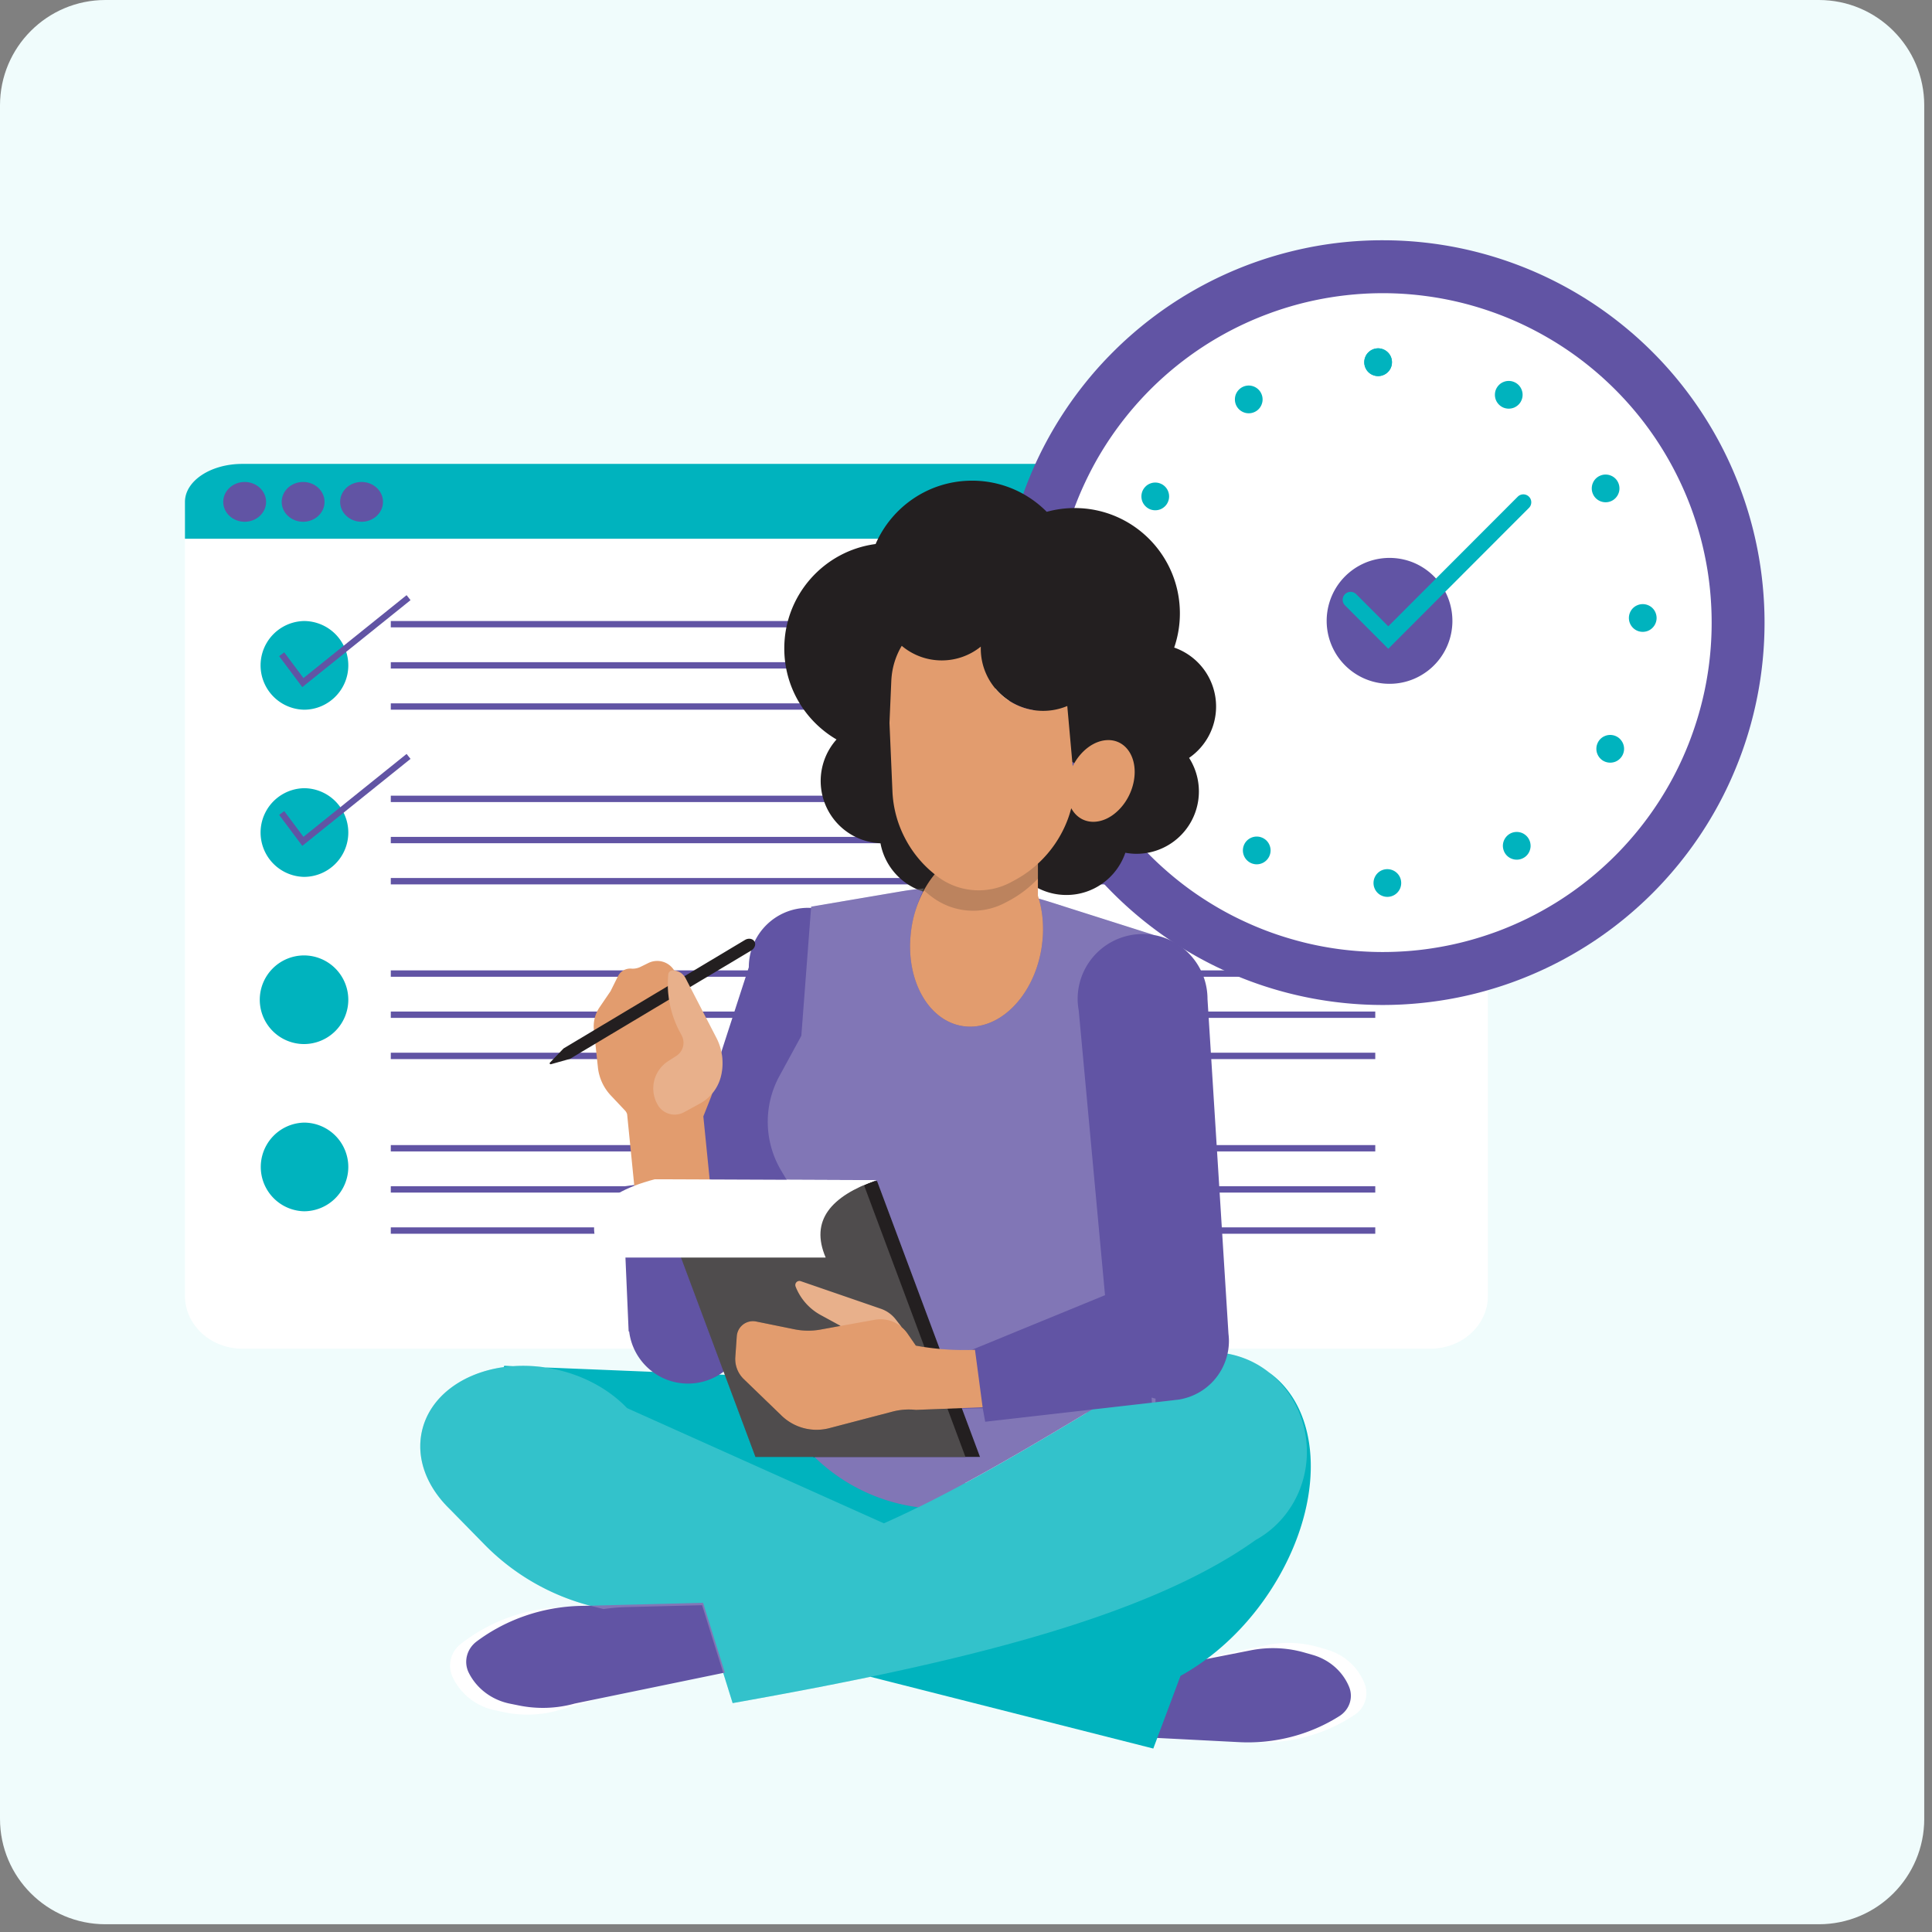
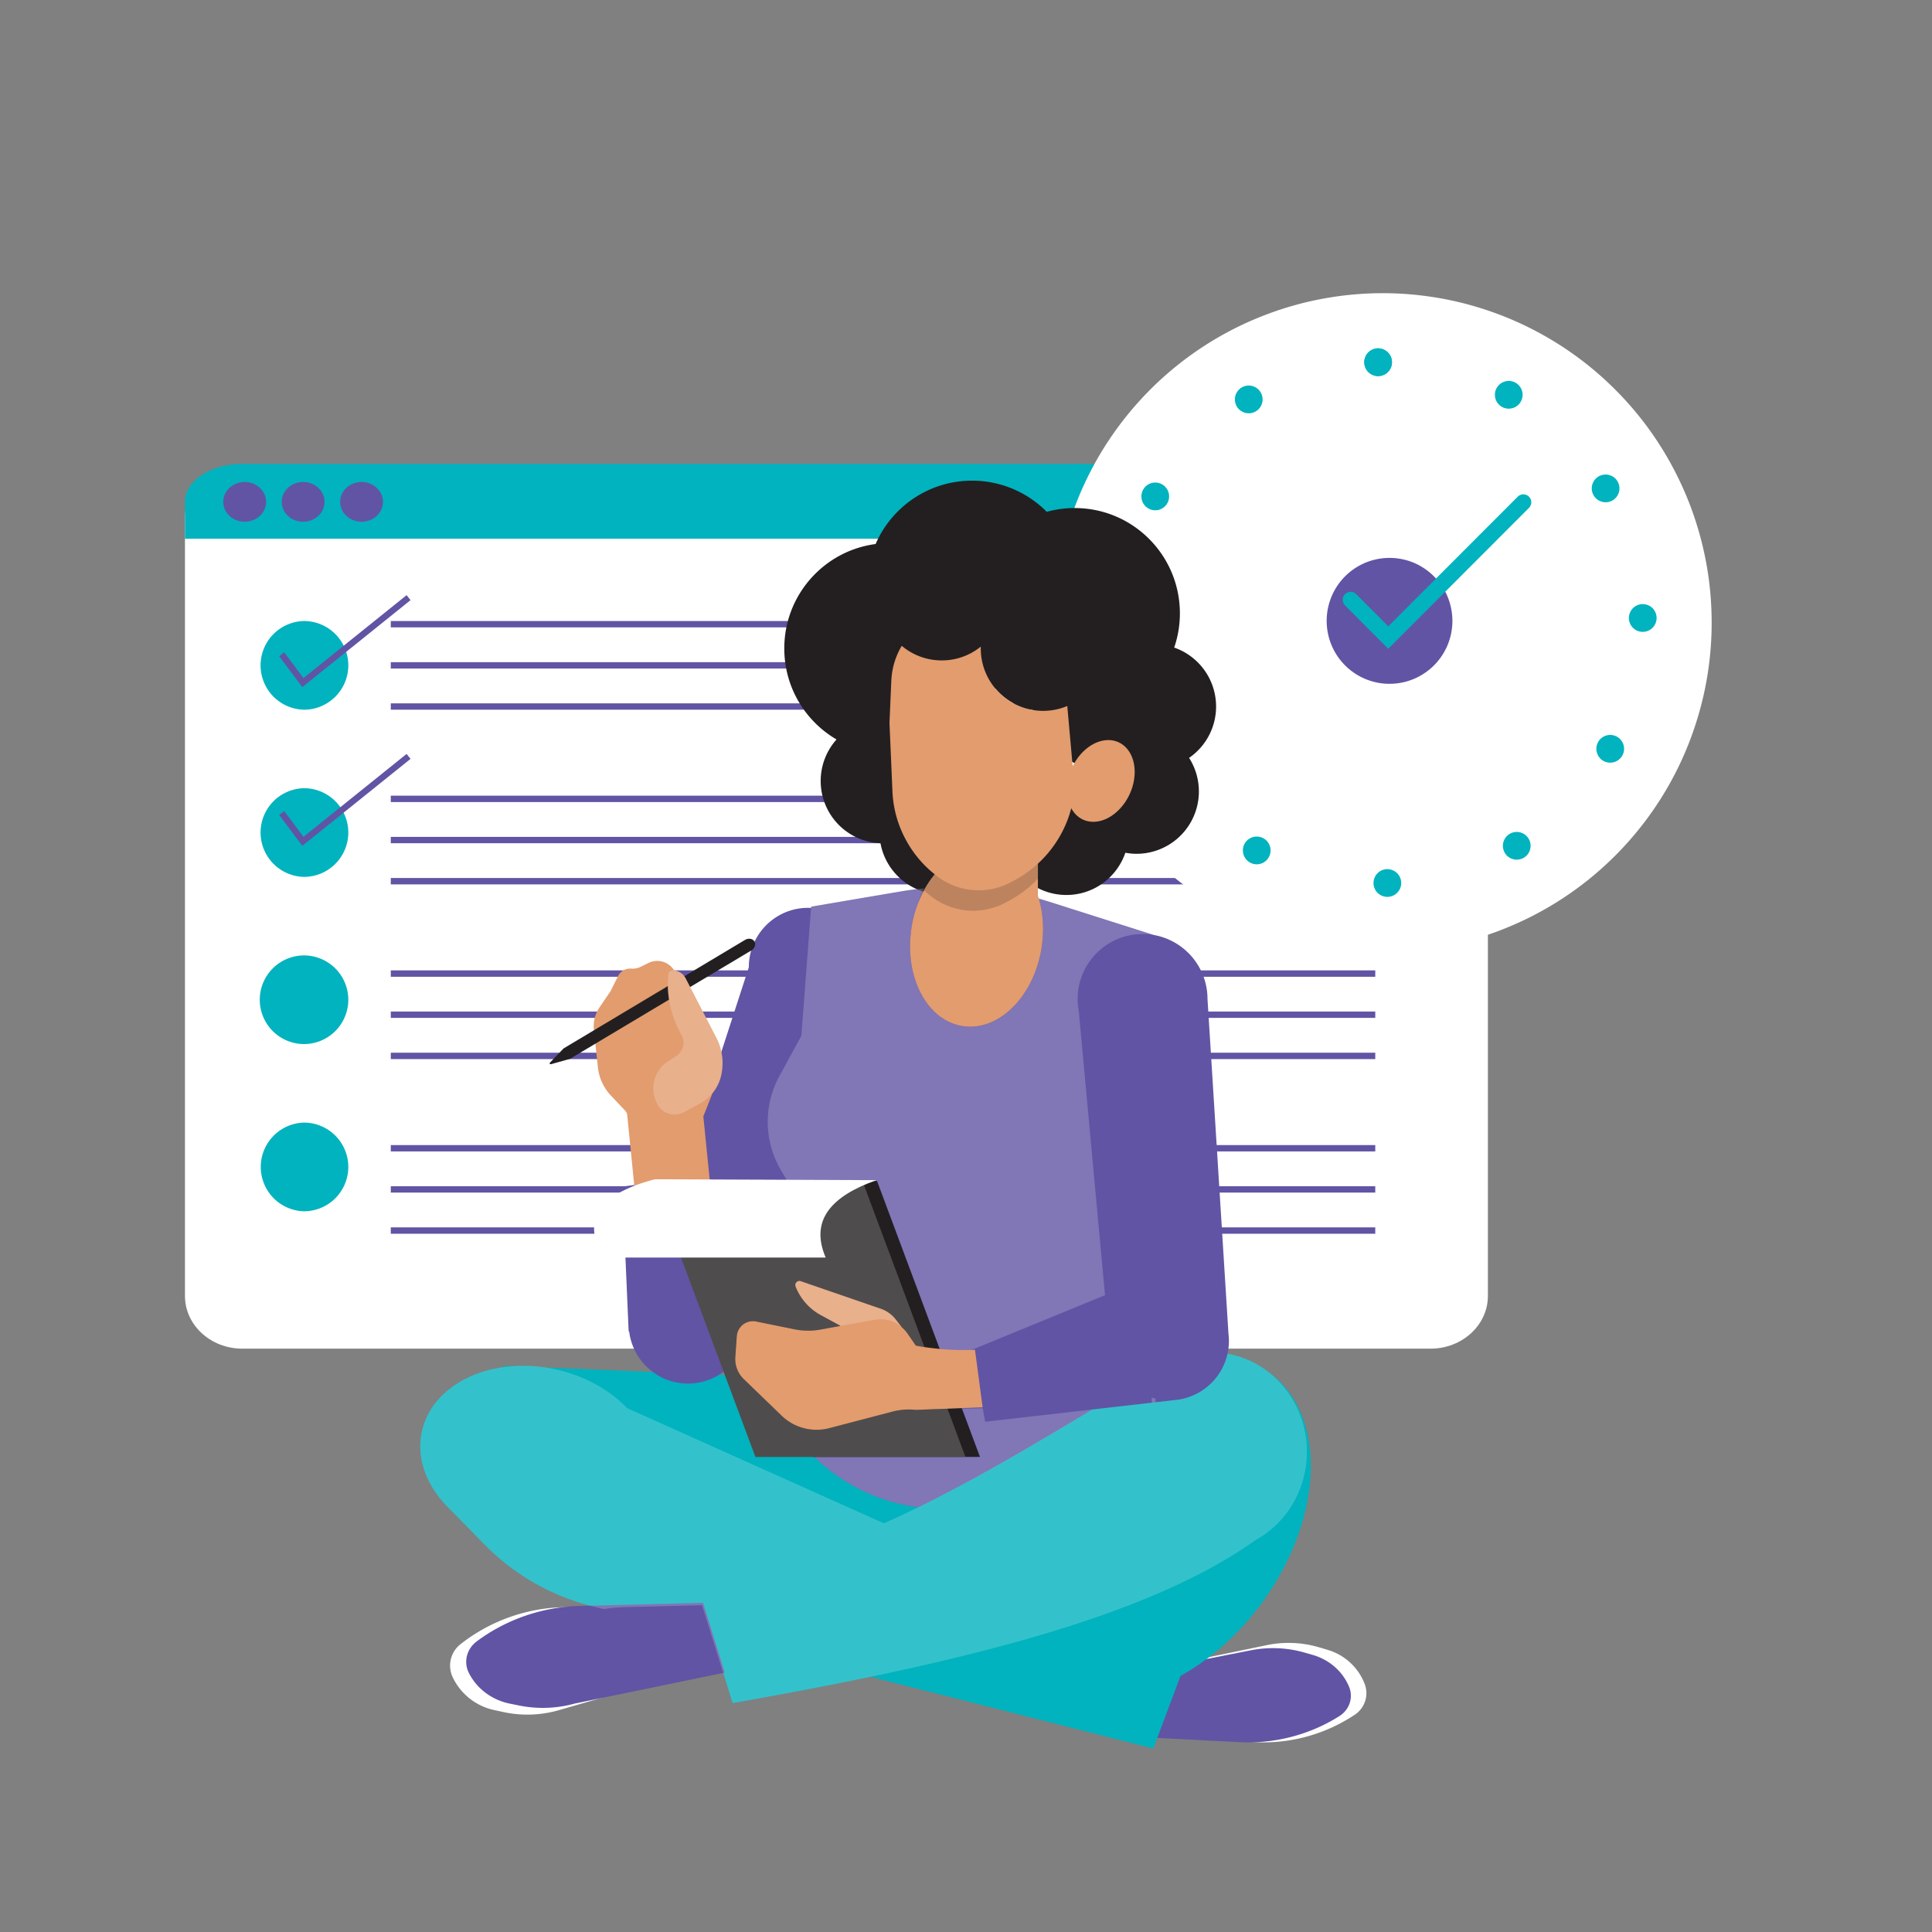
<svg xmlns="http://www.w3.org/2000/svg" width="293" height="293" preserveAspectRatio="xMidYMid meet" version="1.0" viewBox="0 0 219.75 219.75" zoomAndPan="magnify">
  <rect x="0" y="0" width="219.75" height="219.75" fill="#808080" stroke="none" />
  <defs>
    <clipPath id="9cafe13594">
-       <path d="M0 0h218.867v218.867H0Zm0 0" clip-rule="nonzero" />
-     </clipPath>
+       </clipPath>
    <clipPath id="269521add0">
      <path d="M11.988 0h194.89c6.622 0 11.99 5.367 11.99 11.988v194.89c0 6.622-5.368 11.99-11.99 11.99H11.989C5.368 218.867 0 213.5 0 206.877V11.989C0 5.368 5.367 0 11.988 0Zm0 0" clip-rule="nonzero" />
    </clipPath>
    <clipPath id="62d150189b">
      <path d="M129 186h27v12.883h-27Zm0 0" clip-rule="nonzero" />
    </clipPath>
    <clipPath id="8b69fa72f8">
      <path d="M127 187h27v11.883h-27Zm0 0" clip-rule="nonzero" />
    </clipPath>
    <clipPath id="d843902bc2">
      <path d="M47 153h103v45.883H47Zm0 0" clip-rule="nonzero" />
    </clipPath>
    <clipPath id="1c1dbdef27">
-       <path d="M113 27.328h87.758V115H113Zm0 0" clip-rule="nonzero" />
-     </clipPath>
+       </clipPath>
    <clipPath id="91b72ef50c">
      <path d="M.465 53H102v41H.465Zm0 0" clip-rule="nonzero" />
    </clipPath>
    <clipPath id="ea392a74e8">
      <path d="M0 0h103v95H0z" />
    </clipPath>
    <filter id="d2f2e8300c" width="100%" height="100%" x="0%" y="0%">
      <feColorMatrix color-interpolation-filters="sRGB" values="0 0 0 0 1 0 0 0 0 1 0 0 0 0 1 0 0 0 1 0" />
    </filter>
    <mask id="0a0c798718">
      <g filter="url(#d2f2e8300c)">
        <path fill="#000" fill-opacity=".2" d="M-21.975-21.975h263.7v263.7h-263.7z" />
      </g>
    </mask>
  </defs>
  <g clip-path="url(#9cafe13594)">
    <g clip-path="url(#269521add0)">
      <path fill="#f0fcfc" fill-opacity="1" fill-rule="nonzero" d="M0 0h218.867v218.867H0Zm0 0" />
    </g>
  </g>
  <path fill="#fff" fill-opacity="1" fill-rule="nonzero" d="M162.723 52.836H27.55c-3.59 0-6.512 2.691-6.512 5.996v88.57c0 3.309 2.922 5.996 6.512 5.996h135.172c3.593 0 6.515-2.687 6.515-5.996v-88.57c0-3.305-2.922-5.996-6.515-5.996ZM109.012 153.543Zm0 0" />
  <g clip-path="url(#62d150189b)">
    <path fill="#fff" fill-opacity="1" fill-rule="nonzero" d="m130.438 189.953 13.632-2.828a12.212 12.212 0 0 1 5.98.25l.985.293a6.462 6.462 0 0 1 4.184 3.86 2.933 2.933 0 0 1-1.106 3.495 18.687 18.687 0 0 1-11.402 3.13l-13.246-.715Zm0 0" />
  </g>
  <g clip-path="url(#8b69fa72f8)">
    <path fill="#6154a4" fill-opacity="1" fill-rule="nonzero" d="m128.672 190.387 13.633-2.684a13.005 13.005 0 0 1 5.98.238l.988.282c1.915.539 3.457 1.886 4.18 3.652.496 1.215.04 2.59-1.101 3.313-3.364 2.132-7.368 3.175-11.407 2.968l-13.246-.68Zm0 0" />
  </g>
  <g clip-path="url(#d843902bc2)">
    <path fill="#00b3be" fill-opacity="1" fill-rule="nonzero" d="M144.316 156.086a10.535 10.535 0 0 0-6.535-2.277c-1.578 0-3.074.351-4.422.98-3.406 1-6.851 3.082-9.882 5.98-4.817 2.891-9.305 5.547-13.711 7.926l-16.66-11.886-31.094-1.27a16.69 16.69 0 0 0-3.645-.148l-1.015-.043-.051.148c-4.696.649-8.434 3.371-9.309 7.293-.699 3.129.578 6.34 3.137 8.828l3.984 4.063a26.012 26.012 0 0 0 12.168 6.996l13.692 3.472 2.359 7.567c5.344-.95 10.59-1.934 15.668-2.992l32.18 8.16 3.093-8.266c4.38-2.406 8.512-6.457 11.368-11.597 5.14-9.247 4.406-18.868-1.325-22.934Zm0 0" />
  </g>
  <path fill="#fff" fill-opacity="1" fill-rule="nonzero" d="m77.695 190.438-14.117 4.078a12.94 12.94 0 0 1-6.312.218l-1.059-.23a6.802 6.802 0 0 1-4.71-3.719 3.099 3.099 0 0 1 .878-3.77 19.731 19.731 0 0 1 11.746-4.21l13.996-.317Zm0 0" />
  <path fill="#6154a4" fill-opacity="1" fill-rule="nonzero" d="m82.445 190.246-17.058 3.516a13.62 13.62 0 0 1-6.309.234l-1.062-.215c-2.055-.41-3.79-1.707-4.692-3.508-.617-1.234-.246-2.722.895-3.574 3.367-2.515 7.492-3.93 11.758-4.039l13.992-.355Zm0 0" />
  <path fill="#00b3be" fill-opacity="1" fill-rule="nonzero" d="M162.723 52.766H27.55c-3.59 0-6.512 1.937-6.512 4.32v4.191h148.2v-4.191c0-2.383-2.923-4.32-6.516-4.32ZM34.582 70.637a5.044 5.044 0 0 0 0 10.086c2.773 0 5.035-2.266 5.035-5.043a5.046 5.046 0 0 0-5.035-5.043ZM34.582 89.652a5.044 5.044 0 0 0 0 10.086 5.046 5.046 0 0 0 5.035-5.043 5.046 5.046 0 0 0-5.035-5.043ZM34.582 108.672a5.044 5.044 0 0 0-5.035 5.043 5.043 5.043 0 0 0 5.035 5.039 5.045 5.045 0 0 0 5.035-5.04 5.046 5.046 0 0 0-5.035-5.042ZM34.582 127.688a5.044 5.044 0 0 0 0 10.085 5.046 5.046 0 0 0 5.035-5.043 5.046 5.046 0 0 0-5.035-5.042Zm0 0" />
  <path fill="#6154a4" fill-opacity="1" fill-rule="nonzero" d="M27.828 54.82c-1.344 0-2.437 1.016-2.437 2.266 0 1.246 1.093 2.262 2.437 2.262 1.344 0 2.438-1.016 2.438-2.262 0-1.25-1.094-2.266-2.438-2.266ZM34.477 59.348c1.343 0 2.437-1.016 2.437-2.262 0-1.25-1.094-2.266-2.437-2.266-1.344 0-2.438 1.016-2.438 2.266 0 1.246 1.094 2.262 2.438 2.262ZM41.125 59.348c1.344 0 2.438-1.016 2.438-2.262 0-1.25-1.094-2.266-2.438-2.266s-2.438 1.016-2.438 2.266c0 1.246 1.094 2.262 2.438 2.262ZM44.45 70.637h111.976v.722H44.449ZM44.45 75.316h111.976v.723H44.449ZM44.45 80h111.976v.723H44.449ZM44.45 90.504h111.976v.723H44.449ZM44.45 95.188h111.976v.722H44.449ZM44.45 99.867h111.976v.723H44.449ZM44.45 110.375h111.976v.723H44.449ZM44.45 115.055h111.976v.722H44.449ZM44.45 119.738h111.976v.723H44.449ZM44.45 130.246h111.976v.719H44.449ZM44.45 134.926h111.976v.722H44.449ZM44.45 139.605h111.976v.723H44.449ZM46.695 68.262l-.449-.567-11.73 9.43-2.188-2.926-.578.434 2.633 3.523ZM46.246 85.754l-11.73 9.43-2.188-2.93-.578.433 2.633 3.524 12.312-9.895Zm0 0" />
  <g clip-path="url(#1c1dbdef27)">
    <path fill="#6154a4" fill-opacity="1" fill-rule="nonzero" d="M200.703 70.816c0 1.426-.07 2.848-.21 4.266a42.732 42.732 0 0 1-.626 4.219 43.155 43.155 0 0 1-2.473 8.16 42.895 42.895 0 0 1-1.82 3.86 43.363 43.363 0 0 1-4.73 7.086 43.89 43.89 0 0 1-2.86 3.163 43.599 43.599 0 0 1-6.582 5.41 44.345 44.345 0 0 1-3.656 2.192 42.787 42.787 0 0 1-3.851 1.824 41.914 41.914 0 0 1-4.012 1.438 42.984 42.984 0 0 1-8.352 1.664 42.96 42.96 0 0 1-8.511 0 43.275 43.275 0 0 1-12.363-3.102 42.787 42.787 0 0 1-3.852-1.824 44.345 44.345 0 0 1-3.657-2.192 43.599 43.599 0 0 1-6.578-5.41 43.043 43.043 0 0 1-2.863-3.164 43.364 43.364 0 0 1-6.55-10.945 43.155 43.155 0 0 1-2.473-8.16 43.926 43.926 0 0 1-.836-8.485c0-1.421.07-2.843.21-4.261.141-1.418.348-2.825.626-4.223a43.332 43.332 0 0 1 2.472-8.156 42.397 42.397 0 0 1 1.82-3.86 43.773 43.773 0 0 1 4.731-7.09 42.201 42.201 0 0 1 2.863-3.16 42.196 42.196 0 0 1 3.157-2.867 43.326 43.326 0 0 1 14.941-8 44.475 44.475 0 0 1 4.137-1.039 42.977 42.977 0 0 1 8.473-.832c1.421 0 2.84.067 4.253.207 1.418.14 2.82.348 4.215.625 1.399.281 2.774.625 4.137 1.04 1.36.413 2.699.894 4.012 1.437a43.326 43.326 0 0 1 10.93 6.563 43.038 43.038 0 0 1 3.16 2.866 43.016 43.016 0 0 1 2.859 3.16 43.773 43.773 0 0 1 4.73 7.09 42.396 42.396 0 0 1 1.82 3.86 43.332 43.332 0 0 1 2.473 8.156 42.81 42.81 0 0 1 .625 4.223c.14 1.418.211 2.84.211 4.261Zm0 0" />
  </g>
  <path fill="#fff" fill-opacity="1" fill-rule="nonzero" d="M194.207 64.816c.195 1.211.332 2.43.406 3.653.078 1.226.094 2.453.051 3.676a37.07 37.07 0 0 1-.976 7.28 36.83 36.83 0 0 1-1.02 3.532 36.787 36.787 0 0 1-3.043 6.684 37.17 37.17 0 0 1-2 3.086 36.86 36.86 0 0 1-2.29 2.87 36.27 36.27 0 0 1-2.562 2.637 37.404 37.404 0 0 1-5.828 4.457 38.39 38.39 0 0 1-3.215 1.778 38.268 38.268 0 0 1-3.37 1.453c-1.15.426-2.317.8-3.5 1.113-1.184.317-2.383.57-3.59.766-1.211.199-2.426.336-3.649.41-1.223.078-2.45.094-3.672.05a38.214 38.214 0 0 1-3.66-.308 37.608 37.608 0 0 1-3.61-.668 39.527 39.527 0 0 1-3.527-1.02 36.698 36.698 0 0 1-3.41-1.363 36.257 36.257 0 0 1-3.262-1.687 38.831 38.831 0 0 1-3.082-2 37.647 37.647 0 0 1-2.867-2.297 36.936 36.936 0 0 1-5-5.375 37.426 37.426 0 0 1-3.855-6.246 36.323 36.323 0 0 1-1.45-3.379c-.43-1.148-.8-2.316-1.117-3.504a37.413 37.413 0 0 1-.761-3.594c-.2-1.21-.336-2.43-.41-3.656a37.21 37.21 0 0 1-.051-3.676c.043-1.226.148-2.449.308-3.664a37.16 37.16 0 0 1 1.688-7.148c.394-1.16.847-2.301 1.36-3.418a38.475 38.475 0 0 1 1.683-3.266 37.765 37.765 0 0 1 6.851-8.594 37.79 37.79 0 0 1 2.805-2.37 37.304 37.304 0 0 1 9.613-5.313c1.145-.43 2.313-.8 3.496-1.117a37.605 37.605 0 0 1 7.243-1.176 37.068 37.068 0 0 1 7.328.262 37.084 37.084 0 0 1 7.137 1.688c1.16.398 2.296.85 3.41 1.358a37.335 37.335 0 0 1 3.261 1.692 36.756 36.756 0 0 1 3.082 2 37.597 37.597 0 0 1 7.868 7.668 37.492 37.492 0 0 1 3.855 6.25 37.845 37.845 0 0 1 1.453 3.375c.426 1.152.797 2.32 1.113 3.504.313 1.187.567 2.386.766 3.597Zm0 0" />
  <path fill="#00b3be" fill-opacity="1" fill-rule="nonzero" d="M158.324 41.2c0 .21-.039.41-.117.605a1.563 1.563 0 0 1-.855.852c-.192.081-.391.12-.602.12-.207 0-.41-.039-.602-.12a1.543 1.543 0 0 1-.852-.852 1.538 1.538 0 0 1-.12-.606c0-.21.039-.41.12-.601.079-.196.192-.368.34-.512a1.59 1.59 0 0 1 1.113-.465 1.575 1.575 0 0 1 1.114.465c.149.144.262.316.344.512.078.191.117.39.117.601Zm0 0" />
  <path fill="#00b3be" fill-opacity="1" fill-rule="nonzero" d="M158.324 41.2c0 .21-.039.41-.117.605a1.563 1.563 0 0 1-.855.852c-.192.081-.391.12-.602.12-.207 0-.41-.039-.602-.12a1.543 1.543 0 0 1-.852-.852 1.538 1.538 0 0 1-.12-.606c0-.21.039-.41.12-.601.079-.196.192-.368.34-.512a1.59 1.59 0 0 1 1.113-.465 1.575 1.575 0 0 1 1.114.465c.149.144.262.316.344.512.078.191.117.39.117.601ZM143.61 45.43c0 .21-.04.41-.122.605a1.543 1.543 0 0 1-.851.852 1.519 1.519 0 0 1-.602.12c-.21 0-.41-.038-.601-.12a1.563 1.563 0 0 1-.973-1.457c0-.207.039-.41.117-.602.082-.195.195-.363.344-.512a1.574 1.574 0 0 1 1.113-.464 1.59 1.59 0 0 1 1.113.464c.149.149.262.317.34.512.082.192.121.395.121.602ZM132.977 56.465c0 .207-.04.41-.122.601a1.504 1.504 0 0 1-.34.512c-.148.149-.32.262-.511.344a1.606 1.606 0 0 1-1.207 0 1.558 1.558 0 0 1-.508-.344 1.574 1.574 0 0 1-.344-.512 1.606 1.606 0 0 1 0-1.207c.082-.191.196-.363.344-.511.145-.149.316-.262.508-.34.195-.082.394-.121.605-.121.207 0 .41.039.602.12a1.543 1.543 0 0 1 .851.852c.083.196.122.395.122.606ZM129.277 71.344c0 .207-.039.41-.12.601a1.504 1.504 0 0 1-.34.512 1.59 1.59 0 0 1-1.113.465 1.558 1.558 0 0 1-1.113-.465 1.574 1.574 0 0 1 1.714-2.57 1.543 1.543 0 0 1 .851.851c.082.196.121.395.121.606ZM133.5 86.082a1.534 1.534 0 0 1-.46 1.113 1.574 1.574 0 0 1-1.114.465 1.59 1.59 0 0 1-1.113-.465 1.468 1.468 0 0 1-.34-.511 1.519 1.519 0 0 1-.121-.602c0-.21.039-.41.12-.605a1.543 1.543 0 0 1 .852-.852c.192-.082.395-.121.602-.121.21 0 .41.039.601.121a1.563 1.563 0 0 1 .973 1.457ZM144.52 96.73a1.59 1.59 0 0 1-.973 1.457 1.606 1.606 0 0 1-.602.122c-.21 0-.41-.043-.605-.121a1.584 1.584 0 0 1-.512-2.574 1.605 1.605 0 0 1 1.117-.462 1.605 1.605 0 0 1 1.113.46 1.605 1.605 0 0 1 .462 1.118ZM159.375 100.434c0 .21-.04.41-.117.605a1.617 1.617 0 0 1-.344.512 1.504 1.504 0 0 1-.512.34c-.191.082-.39.12-.601.12-.207 0-.41-.038-.602-.12a1.543 1.543 0 0 1-.852-.852 1.538 1.538 0 0 1-.12-.605c0-.207.039-.41.12-.602a1.574 1.574 0 0 1 .852-.855 1.586 1.586 0 0 1 1.715.343c.149.149.262.317.344.512.078.191.117.395.117.602ZM174.094 96.203c0 .211-.043.41-.121.606a1.543 1.543 0 0 1-.852.852 1.538 1.538 0 0 1-.605.12c-.207 0-.407-.039-.602-.12a1.543 1.543 0 0 1-.851-.852 1.61 1.61 0 0 1-.122-.606 1.59 1.59 0 0 1 .973-1.457 1.601 1.601 0 0 1 1.207 0c.191.082.363.195.512.344a1.59 1.59 0 0 1 .46 1.113ZM184.727 85.172a1.59 1.59 0 0 1-.973 1.457 1.606 1.606 0 0 1-1.207 0 1.563 1.563 0 0 1-.852-.855 1.519 1.519 0 0 1-.12-.602c0-.211.038-.41.12-.606a1.543 1.543 0 0 1 .852-.852c.191-.081.394-.12.601-.12.211 0 .41.039.606.12.191.079.363.192.508.34.148.15.261.321.343.512.079.196.122.395.122.606ZM188.426 70.293a1.59 1.59 0 0 1-.973 1.457 1.601 1.601 0 0 1-1.207 0 1.617 1.617 0 0 1-.512-.344 1.59 1.59 0 0 1-.46-1.113c0-.211.042-.41.12-.605a1.543 1.543 0 0 1 .852-.852c.195-.082.395-.121.606-.121.207 0 .406.039.601.12a1.543 1.543 0 0 1 .852.853c.078.195.12.394.12.605ZM184.2 55.555c0 .207-.04.41-.122.601a1.574 1.574 0 0 1-.852.855 1.586 1.586 0 0 1-1.714-.343 1.504 1.504 0 0 1-.34-.512 1.519 1.519 0 0 1-.121-.601c0-.211.039-.414.12-.606a1.543 1.543 0 0 1 .852-.851c.192-.082.395-.121.602-.121.207 0 .41.039.602.12a1.543 1.543 0 0 1 .852.852c.081.192.12.395.12.606ZM173.184 44.906c0 .207-.04.41-.121.602a1.504 1.504 0 0 1-.34.512c-.149.148-.32.261-.512.343a1.606 1.606 0 0 1-1.207 0 1.558 1.558 0 0 1-.508-.343 1.574 1.574 0 0 1-.344-.512 1.606 1.606 0 0 1 0-1.207c.082-.192.196-.364.344-.512.145-.148.316-.262.508-.34.195-.082.394-.12.605-.12.207 0 .41.038.602.12a1.543 1.543 0 0 1 .851.852c.083.195.122.394.122.605Zm0 0" />
  <path fill="#6154a4" fill-opacity="1" fill-rule="nonzero" d="M165.2 70.617c0 .473-.048.938-.137 1.399a7.124 7.124 0 0 1-1.07 2.582c-.259.39-.555.75-.888 1.082a6.757 6.757 0 0 1-1.085.89 7.06 7.06 0 0 1-2.574 1.07c-.462.094-.926.137-1.4.137-.468 0-.933-.043-1.394-.136a7.124 7.124 0 0 1-3.66-1.96 7.17 7.17 0 0 1-.89-1.083 7.38 7.38 0 0 1-.66-1.239 7.302 7.302 0 0 1-.407-1.343 7.284 7.284 0 0 1-.137-1.399 7.212 7.212 0 0 1 1.203-3.977 7.201 7.201 0 0 1 1.973-1.976c.39-.262.805-.48 1.238-.664.434-.18.88-.313 1.34-.406.461-.09.926-.137 1.395-.137.473 0 .937.047 1.398.137.457.093.907.226 1.34.406a7.213 7.213 0 0 1 3.207 2.64c.262.391.485.801.664 1.239a7.212 7.212 0 0 1 .543 2.738Zm0 0" />
  <path fill="#00b3be" fill-opacity="1" fill-rule="nonzero" d="m157.906 73.793-4.922-4.934a.9.9 0 1 1 1.273-1.277l3.65 3.656 14.726-14.746a.9.9 0 1 1 1.273 1.278Zm0 0" />
  <path fill="#e29c6e" fill-opacity="1" fill-rule="nonzero" d="M118.055 98.234v1.704a13.016 13.016 0 0 1-3.418 2.582l-.352.183a7.749 7.749 0 0 1-6.914.14 7.838 7.838 0 0 1-1.254-.741 12.35 12.35 0 0 1-1.023-.832c.355-.665.765-1.274 1.219-1.82a9.475 9.475 0 0 0 1.059.742 7.765 7.765 0 0 0 7.546.19l.352-.187c.52-.273 1.02-.578 1.488-.91.457-.32.887-.672 1.297-1.05Zm0 0" />
  <path fill="#6154a4" fill-opacity="1" fill-rule="nonzero" d="m139.73 151.727-2.386-38.094a7.398 7.398 0 0 0-6.086-7.281l-11.88-3.774a36.008 36.008 0 0 0-16.898-1.187l-10.214 1.734-.012.148a4.722 4.722 0 0 0-.336-.015c-3.727 0-6.746 3.023-6.746 6.758l-7.805 24.058-6.578.887.715 16.48h.058c.41 3.34 3.247 5.93 6.696 5.93a6.729 6.729 0 0 0 4.637-1.851 6.794 6.794 0 0 0 2.234-2.778l.004-.012c.152-.351.273-.722.363-1.101l5.04-15.328a10.83 10.83 0 0 1 .109 7.312l-4.957 14.5 6.078 6.696a20.694 20.694 0 0 0 12.687 6.632c6.367-3.129 12.707-6.875 19.766-11.117l7.207-.824 2.238-.258c.055-.008.102-.012.156-.015l.305-.036c.078-.011.148-.03.223-.05a.56.56 0 0 0 .086-.016c.03-.012.062-.016.093-.023a6.744 6.744 0 0 0 5.094-5.13c.106-.468.16-.96.16-1.456 0-.266-.02-.528-.05-.79Zm0 0" />
  <path fill="#e29c6e" fill-opacity="1" fill-rule="nonzero" d="M80.898 124.71c.04-.105.07-.21.102-.32a2.341 2.341 0 0 0-.05-1.238l-3.321-10.37-.379-1.188v-.004l-.07-.156-.356-.793a1.749 1.749 0 0 0-.136-.254 2.264 2.264 0 0 0-2.926-.86l-.918.45a1.988 1.988 0 0 1-1.04.195 1.558 1.558 0 0 0-1.511.86l-.852 1.714c-.004 0-.004.004-.004.004l-1.242 1.824a3.85 3.85 0 0 0-.644 2.57l.004.043.164 1.524.289 2.71a5.53 5.53 0 0 0 1.465 3.177l1.617 1.715c.117.12.2.273.242.43l.035.355.418 4.164.64 6.422 8.563-.86L80 126.98Zm0 0" />
  <path fill="#231f20" fill-opacity="1" fill-rule="nonzero" d="M109.816 165.715h-23.89L74.25 134.434h23.89Zm0 0" />
-   <path fill="#231f20" fill-opacity="1" fill-rule="nonzero" d="M111.469 165.715H92.535L80.82 134.328h18.938Zm0 0" />
+   <path fill="#231f20" fill-opacity="1" fill-rule="nonzero" d="M111.469 165.715H92.535L80.82 134.328h18.938m0 0" />
  <path fill="#6154a4" fill-opacity="1" fill-rule="nonzero" d="M134.504 159.113a2.828 2.828 0 0 1-.379.075l-.063.003c.149-.023.297-.043.442-.078Zm0 0" />
  <path fill="#231f20" fill-opacity="1" fill-rule="nonzero" d="m80.86 134.434-.044-.106h18.61c-.403.152-.79.3-1.156.461l-.133-.355ZM92.477 165.555c.05.05.101.11.16.16h-.102Zm0 0" />
-   <path fill="#fff" fill-opacity="1" fill-rule="nonzero" d="M99.684 134.238c-.086.028-.172.063-.258.09-.403.152-.79.3-1.156.461l-.133-.355H80.859l-.043-.106h8.743l-.082-.133Zm0 0" />
  <path fill="#e29c6e" fill-opacity="1" fill-rule="nonzero" d="m118.16 102.219-2.148-.535c.722.16 1.433.332 2.148.535ZM110.898 153.531c-2.316.078-4.562-.066-6.73-.48l-.945-1.375a3.81 3.81 0 0 0-.653-.719l-.687-.883a3.655 3.655 0 0 0-1.7-1.215l-9.105-3.136a.466.466 0 0 0-.582.617l.031.082a6.3 6.3 0 0 0 2.817 3.152l2.152 1.172c.04.02.074.047.11.066l-2.274.415a7.867 7.867 0 0 1-2.992-.036l-4.328-.879a1.846 1.846 0 0 0-2.211 1.684l-.164 2.363a3.167 3.167 0 0 0 .957 2.5l4.304 4.16a5.727 5.727 0 0 0 5.434 1.422l7.176-1.879a7.4 7.4 0 0 1 2.668-.199l7.59-.293Zm0 0" />
  <path fill="#231f20" fill-opacity="1" fill-rule="nonzero" d="M138.32 80.36a7.096 7.096 0 0 0-4.765-6.704c.418-1.219.648-2.527.648-3.89 0-6.618-5.355-11.98-11.965-11.98-1.101 0-2.168.151-3.18.429a11.92 11.92 0 0 0-8.492-3.543c-4.914 0-9.132 2.969-10.972 7.207-5.864.773-10.387 5.797-10.387 11.875 0 4.422 2.387 8.277 5.941 10.355a7.089 7.089 0 0 0 5 11.805c.606 3.305 3.493 5.813 6.97 5.813 3.917 0 7.089-3.18 7.089-7.102a7.089 7.089 0 0 0-6.8-7.086 7.056 7.056 0 0 0-1.25-2.894 12.007 12.007 0 0 0 5.988-6.114c.367-.05.73-.113 1.09-.195a7.069 7.069 0 0 0 4.214 2.41c.23.102.461.195.7.281a7.097 7.097 0 0 0 4.695 6.02 7.018 7.018 0 0 0-.27.668 7.093 7.093 0 0 0-8.367 6.98c0 3.922 3.176 7.102 7.09 7.102 3.113 0 5.75-2.012 6.703-4.805.414.078.84.121 1.277.121a7.093 7.093 0 0 0 5.973-10.91 7.085 7.085 0 0 0 3.07-5.844ZM64.816 120.445l20.637-12.336c.39-.238.555-.699.36-1.023-.2-.332-.68-.41-1.075-.176l-20.633 12.34-.347.36-1.192 1.242c-.093.097-.02.226.114.191l1.656-.465Zm0 0" />
  <path fill="#e29c6e" fill-opacity="1" fill-rule="nonzero" d="M76.012 110.832a11.61 11.61 0 0 0 1.281 6.488l.246.465c.43.817.16 1.824-.617 2.32l-.914.586a3.689 3.689 0 0 0-1.184 4.996v.004a2.225 2.225 0 0 0 2.98.817l1.81-.988a4.857 4.857 0 0 0 2.378-3.063 6.243 6.243 0 0 0-.5-4.39l-3.512-6.797a1.669 1.669 0 0 0-1.457-.899c-.265 0-.484.2-.511.461Zm0 0" />
  <g mask="url(#0a0c798718)">
    <g transform="translate(47 100)">
      <g clip-path="url(#ea392a74e8)">
        <path fill="#fff" fill-opacity="1" fill-rule="nonzero" d="M27.824 25.691a2.225 2.225 0 0 0 2.98.817l1.81-.988a4.857 4.857 0 0 0 2.378-3.063 6.243 6.243 0 0 0-.5-4.39L30.98 11.27a1.669 1.669 0 0 0-1.457-.899c-.265 0-.484.2-.511.461a11.61 11.61 0 0 0 1.281 6.488l.246.465c.43.817.16 1.824-.617 2.32l-.914.586a3.689 3.689 0 0 0-1.184 4.997Zm0 0" />
        <path fill="#fff" fill-opacity="1" fill-rule="nonzero" d="M75.574 13.629c0 .437.047.867.121 1.281l2.993 32.406-15.122 6.207v.008c-.523.024-1.039.024-1.554.012-.707-.012-1.41-.05-2.106-.113h-.02l-7.128-19.102h-.332c-.403.152-.79.3-1.156.461l6.882 18.43a19.887 19.887 0 0 1-.984-.168l-.941-1.375a3.722 3.722 0 0 0-3.743-1.559l-6.152 1.11a7.87 7.87 0 0 1-2.992-.036l-4.332-.879a1.852 1.852 0 0 0-2.211 1.684l-.16 2.367c-.067.93.281 1.844.953 2.496l4.308 4.164a5.725 5.725 0 0 0 5.434 1.418l7.176-1.879a7.581 7.581 0 0 1 2.668-.203l3.59-.136 2.047 5.492H38.922L27.246 34.434h15.375l-.062-.106-.082-.133-.625-1.05a10.867 10.867 0 0 1-.2-10.754l2.493-4.575L45.262 3.13l10.222-1.734a35.083 35.083 0 0 1 2.61-.344c-.61 1.238-1.184 3.008-1.407 4.418-.89 5.55 1.7 10.578 5.778 11.238 4.082.648 8.11-3.312 9-8.863.32-2 .187-3.934-.305-5.625.406.113.813.234 1.215.363L84.23 6.348a7.39 7.39 0 0 0-8.656 7.281Zm0 0" />
        <g clip-path="url(#91b72ef50c)">
          <path fill="#fff" fill-opacity="1" fill-rule="nonzero" d="M101.648 65.129c0 3.035-1.148 5.785-3.015 7.82a10.93 10.93 0 0 1-2.809 2.211c-12.777 9.145-35.187 14.246-59.492 18.555l-.957-3.086-1.402-4.48-1.114-3.57-8.672.218c-.855.023-1.699.098-2.539.223l-1.367-.344a26.005 26.005 0 0 1-12.168-7l-3.988-4.059C1.57 69.133.289 65.918.992 62.79c1.223-5.488 8.067-8.633 15.281-7.02 3.297.739 6.094 2.344 8.051 4.391l29.211 13.106a106.678 106.678 0 0 0 3.903-1.829 20.698 20.698 0 0 1-11.801-5.722h18.832l-2.047-5.488 2.355-.055.282 1.539 17.39-1.988h.004l1.563-.18-.024-.586c.145.05.293.094.445.125l-.011.414 2.168-.25.398-.043.07-.012c.149-.023.297-.043.442-.078.004 0 .012-.008.016-.008a6.753 6.753 0 0 0 5.101-5.128c5.129.902 9.027 5.554 9.027 11.152Zm0 0" />
        </g>
      </g>
    </g>
  </g>
  <path fill="#e29c6e" fill-opacity="1" fill-rule="nonzero" d="M126.059 84.18c-1.598 0-3.184 1.234-4.051 2.972l-.613-6.851a7.084 7.084 0 0 1-2.75.554c-3.915 0-7.09-3.18-7.09-7.101 0-.07 0-.137.004-.207a7.046 7.046 0 0 1-4.442 1.57 7.043 7.043 0 0 1-4.55-1.66 8.444 8.444 0 0 0-1.13 3.297c-.027.226-.046.45-.058.68l-.207 4.793.336 7.78a12.643 12.643 0 0 0 1.508 5.48 12.683 12.683 0 0 0 3.3 3.958c-.457.551-.867 1.16-1.226 1.825a13.274 13.274 0 0 0-1.508 5.023c-.527 5.21 2.004 9.785 5.883 10.41 4.082.656 8.113-3.312 9-8.86.078-.523.133-1.042.16-1.55.07-1.574-.133-3.082-.57-4.414v-3.645a13.071 13.071 0 0 0 3.402-5.058c.152-.406.277-.82.39-1.246.512.945 1.4 1.543 2.508 1.543.93 0 1.864-.418 2.641-1.114.965-.847 1.711-2.117 1.969-3.53.472-2.567-.832-4.65-2.906-4.65Zm0 0" />
  <path fill="#231f20" fill-opacity=".2" fill-rule="nonzero" d="M118.055 98.234v1.704a13.016 13.016 0 0 1-3.418 2.582l-.352.183a7.749 7.749 0 0 1-6.914.14 7.838 7.838 0 0 1-1.254-.741 12.35 12.35 0 0 1-1.023-.832c.355-.665.765-1.274 1.219-1.82a9.475 9.475 0 0 0 1.059.742 7.765 7.765 0 0 0 7.546.19l.352-.187c.52-.273 1.02-.578 1.488-.91.457-.32.887-.672 1.297-1.05Zm0 0" />
  <path fill="#fff" fill-opacity="1" fill-rule="nonzero" d="M99.684 134.234c-5.157 1.825-7.579 4.582-5.77 8.801H68.633c-2.324-3.972-1.028-7.094 5.84-8.902Zm0 0" />
</svg>